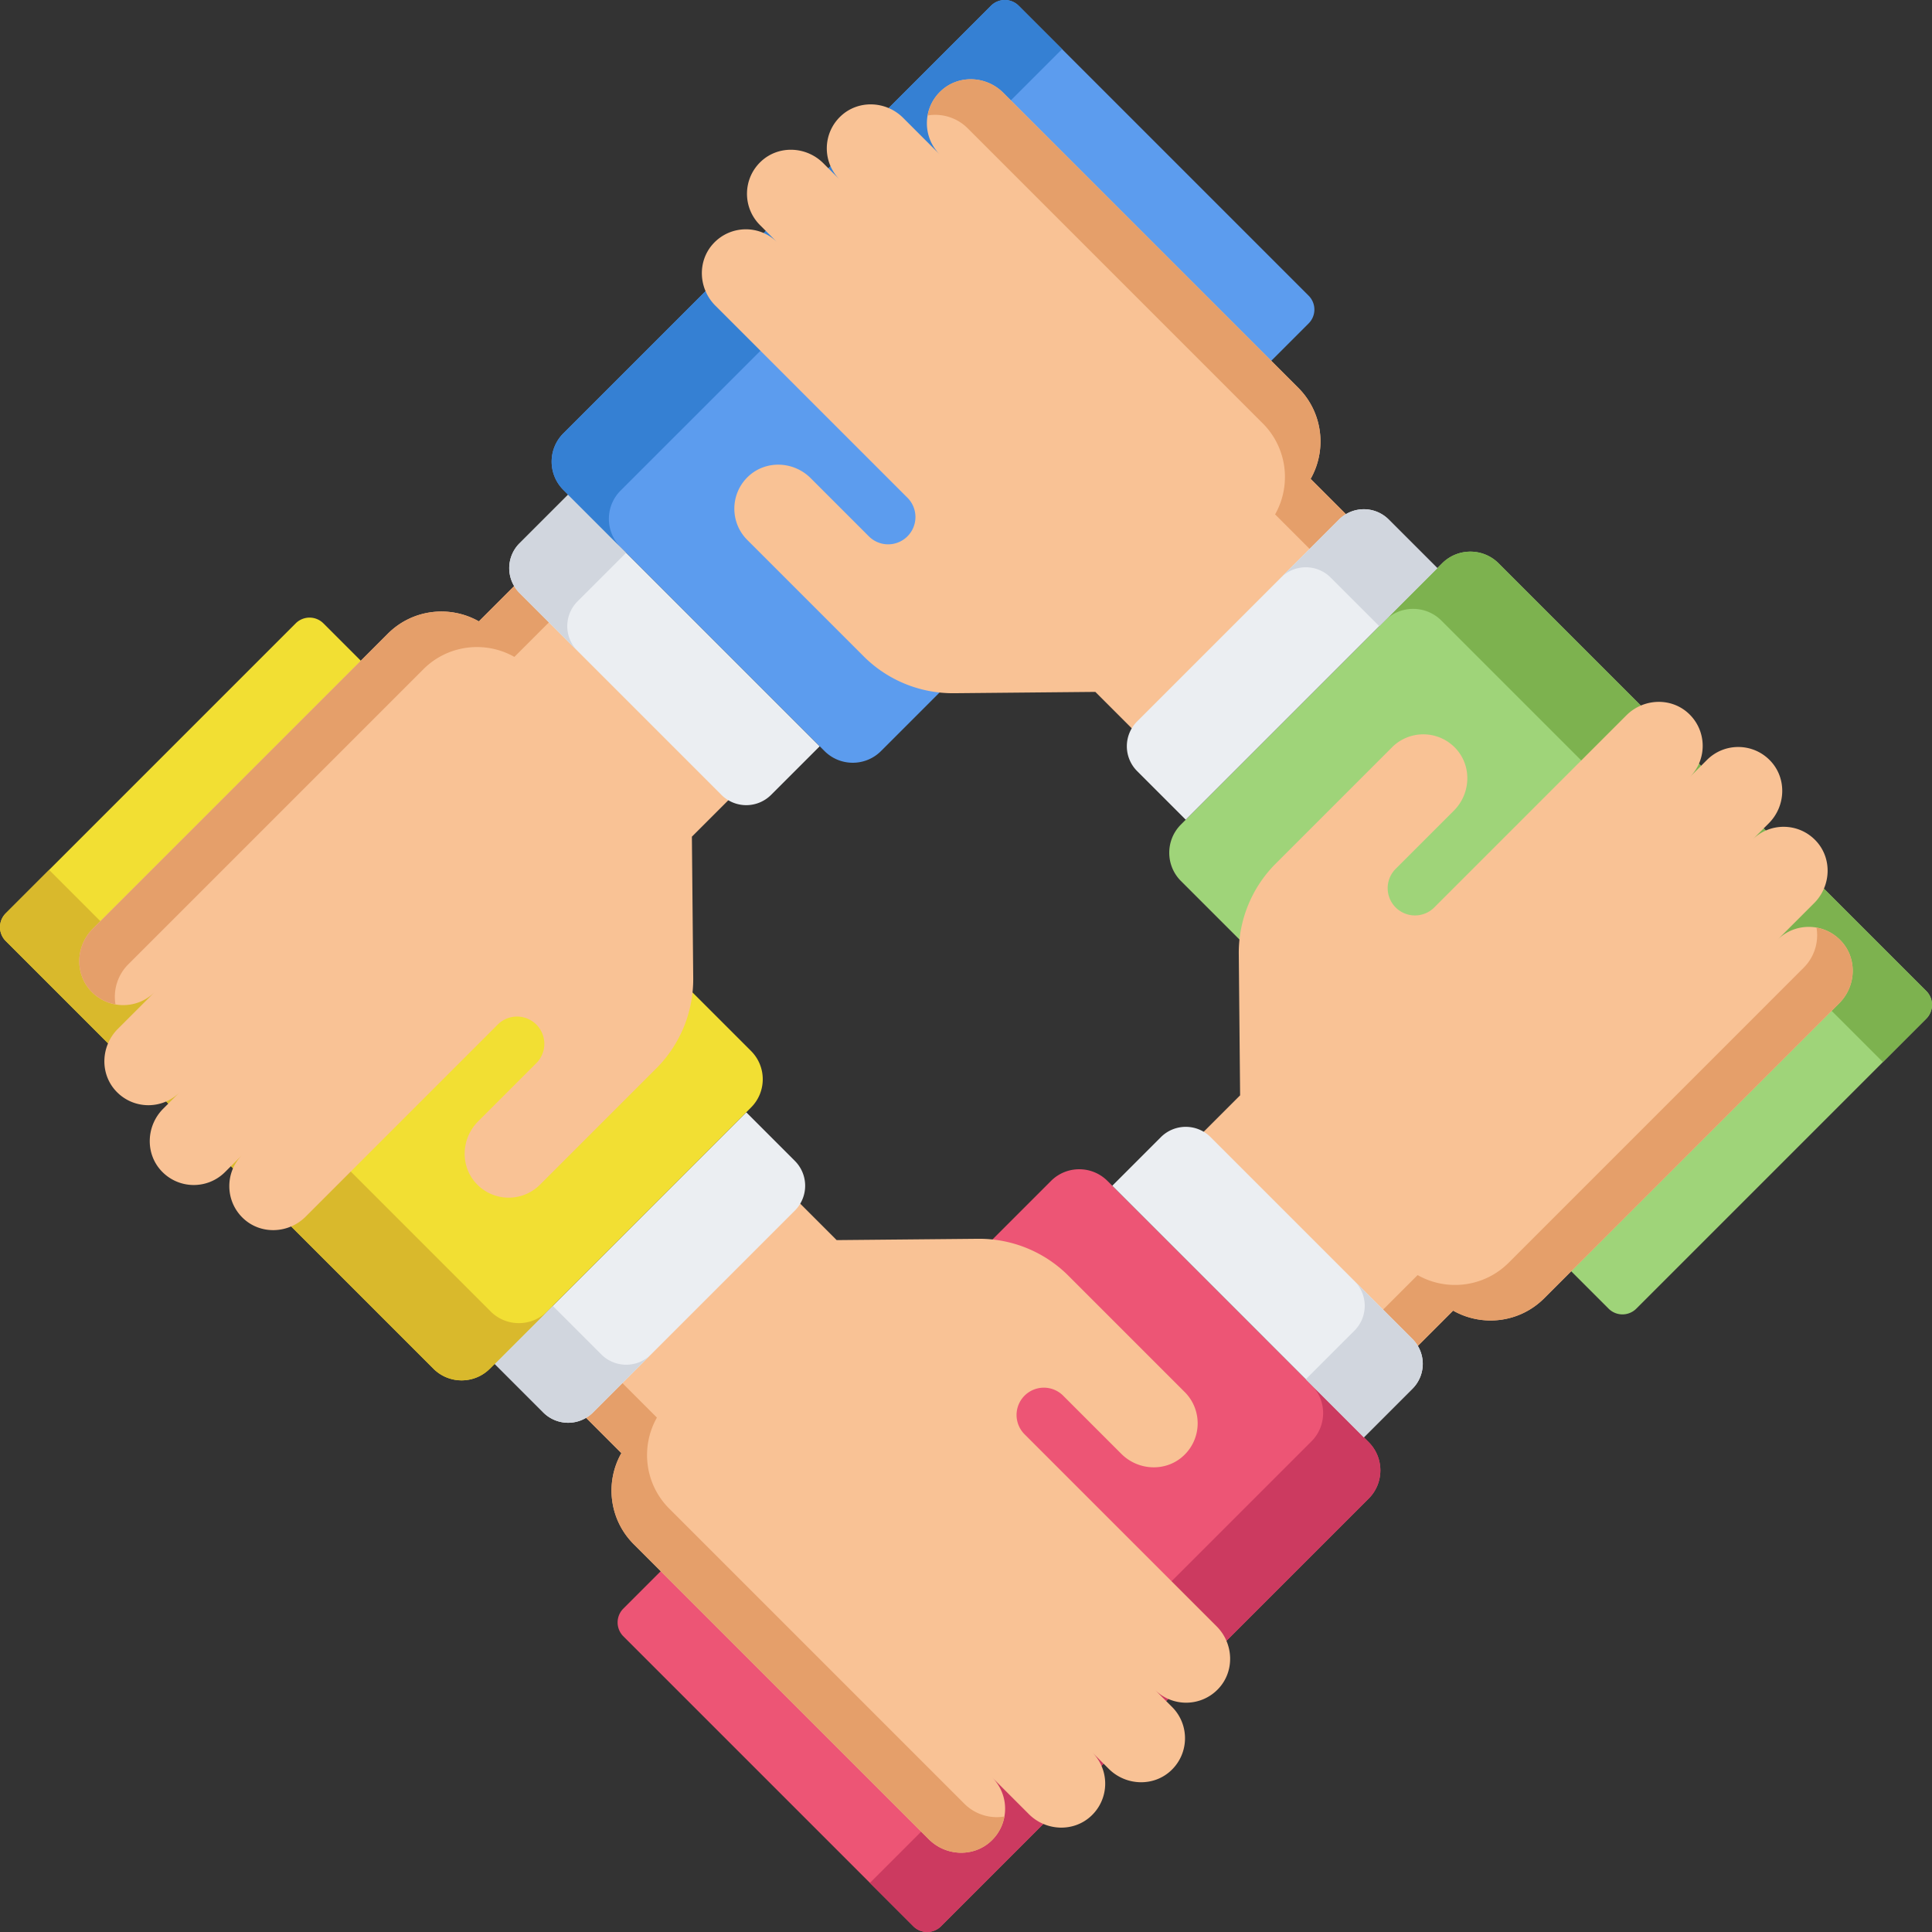
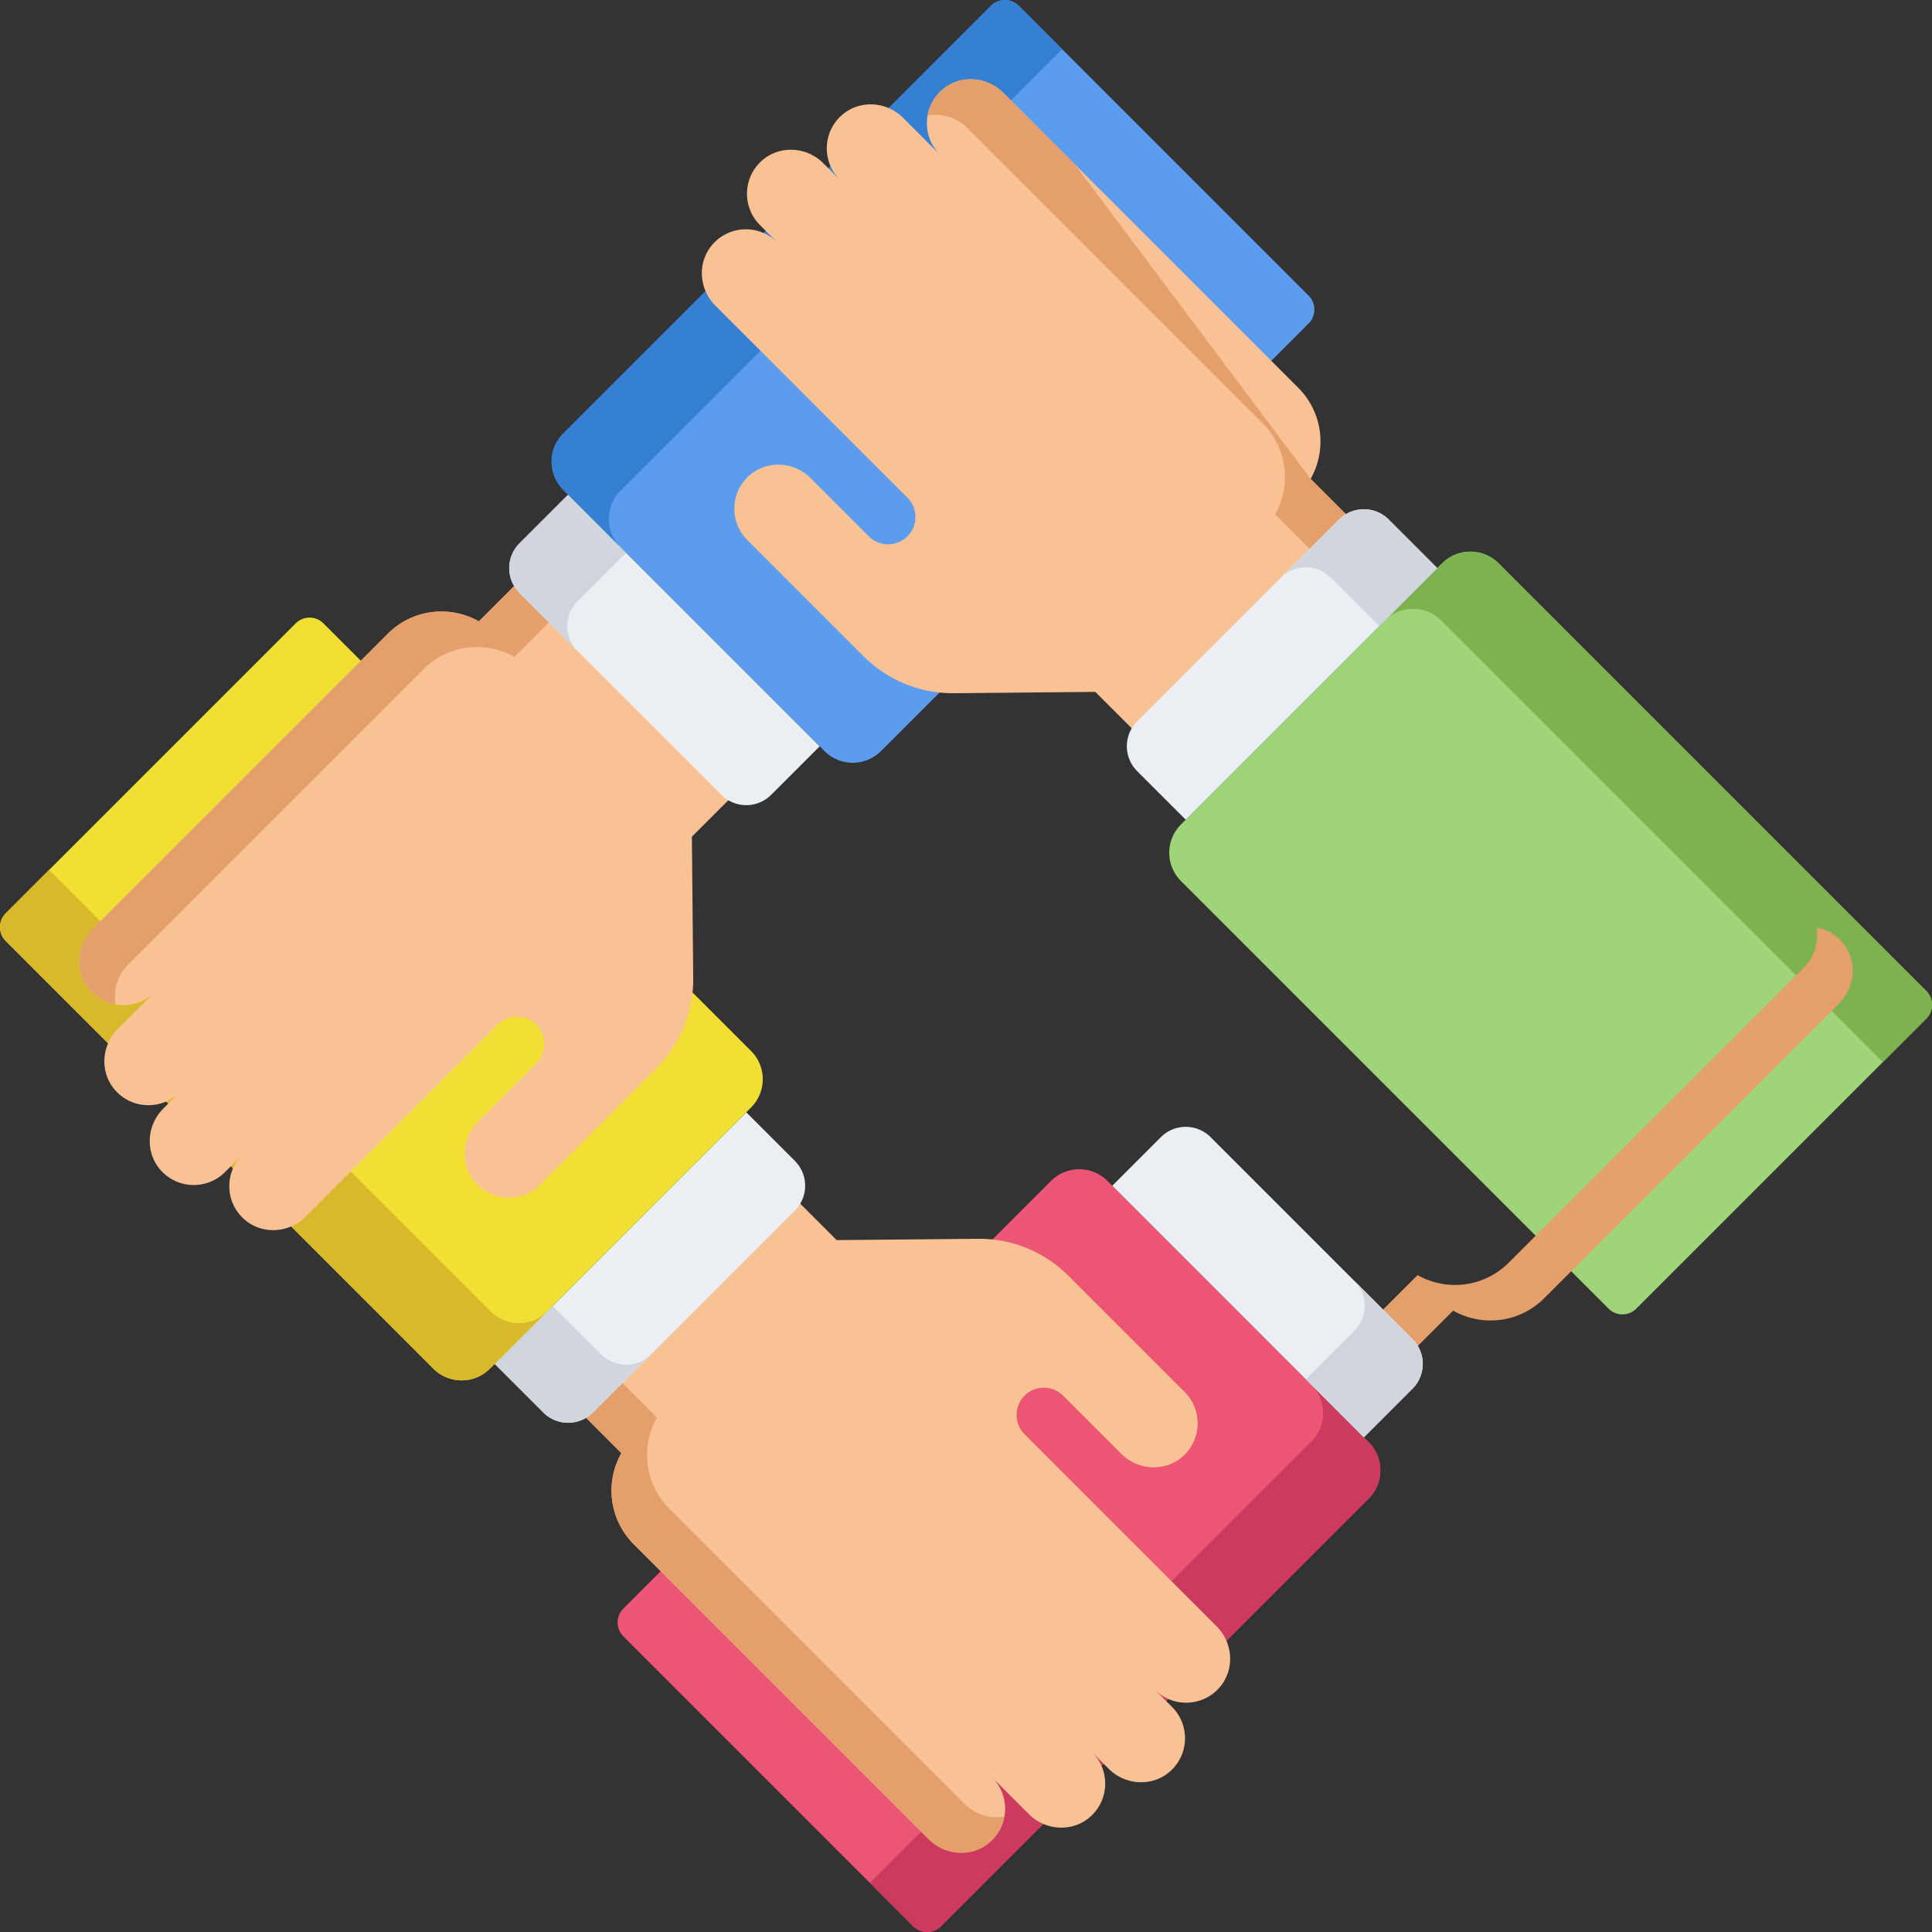
<svg xmlns="http://www.w3.org/2000/svg" viewBox="0 0 512 512">
  <rect x="0" y="0" width="512" height="512" fill="#333333" stroke="none" />
  <path d="M249.382 510.479L362.71 397.15c4.134-4.134 4.134-10.837 0-14.971l-69.216-69.216c-4.134-4.134-10.837-4.134-14.971 0L165.195 426.292a5.195 5.195 0 000 7.346l76.841 76.841a5.195 5.195 0 007.346 0z" fill="#ed5575" />
  <path d="M347.542 381.981L230.54 498.983l11.496 11.496a5.195 5.195 0 007.346 0L362.71 397.15c4.134-4.134 4.134-10.837 0-14.971l-15.169-15.169c4.135 4.134 4.135 10.837.001 14.971z" fill="#cc3a60" />
  <path d="M510.479 262.618L397.15 149.29c-4.134-4.134-10.837-4.134-14.971 0l-69.216 69.216c-4.134 4.134-4.134 10.837 0 14.971l113.329 113.329a5.195 5.195 0 007.346 0l76.841-76.841a5.197 5.197 0 000-7.347z" fill="#9fd479" />
  <path d="M381.981 164.458L498.983 281.46l11.496-11.496a5.195 5.195 0 000-7.346L397.15 149.29c-4.134-4.134-10.837-4.134-14.971 0l-15.169 15.169c4.134-4.135 10.837-4.135 14.971-.001z" fill="#7db24f" />
  <path d="M262.622 487.921c4.886-4.551 4.989-12.204.308-16.885l9.736 9.736c4.497 4.497 11.824 4.83 16.479.496 4.886-4.551 4.989-12.204.308-16.885l4.363 4.363c4.497 4.497 11.824 4.83 16.479.496 4.886-4.551 4.989-12.204.308-16.885l-4.562-4.562c4.681 4.681 12.334 4.578 16.885-.308 4.335-4.654 4.001-11.981-.496-16.479l-27.429-27.429-1.4-1.4-22.083-22.083a7.232 7.232 0 010-10.229 7.232 7.232 0 0110.229 0l15.422 15.422c4.497 4.497 11.824 4.83 16.479.496 4.886-4.551 4.989-12.204.308-16.885l-22.152-22.152-8.666-8.666a33.438 33.438 0 00-23.958-9.792l-37.457.352-11.96-11.96-56.752 56.752 11.66 11.66c-4.353 7.67-3.265 17.59 3.274 24.129l59.304 59.304 1.4 1.4 17.495 17.495c4.497 4.5 11.824 4.833 16.478.499z" fill="#f9c295" />
  <path d="M255.561 478.007l-17.495-17.495-1.4-1.4-59.304-59.304c-6.539-6.539-7.627-16.459-3.274-24.129l-11.66-11.66-9.418 9.418 11.66 11.66c-4.353 7.67-3.265 17.59 3.274 24.129l59.304 59.304 1.4 1.4 17.495 17.495c4.497 4.497 11.824 4.831 16.479.496a11.676 11.676 0 003.548-6.525 12.146 12.146 0 01-10.609-3.389z" fill="#e59f6a" />
  <path d="M143.979 374.322l-12.885-12.885 66.67-66.67 12.885 12.885a9.312 9.312 0 010 13.168l-53.502 53.502a9.31 9.31 0 01-13.168 0z" fill="#ebeef2" />
  <path d="M159.361 358.94l-12.885-12.885-15.382 15.382 12.885 12.885a9.312 9.312 0 0013.168 0l15.382-15.382a9.31 9.31 0 01-13.168 0z" fill="#d1d6de" />
  <path d="M1.521 249.382L114.85 362.71c4.134 4.134 10.837 4.134 14.971 0l69.216-69.216c4.134-4.134 4.134-10.837 0-14.971L85.708 165.195a5.195 5.195 0 00-7.346 0L1.521 242.036a5.195 5.195 0 000 7.346z" fill="#f2df33" />
  <path d="M130.019 347.542L13.017 230.54 1.521 242.036a5.195 5.195 0 000 7.346L114.85 362.71c4.134 4.134 10.837 4.134 14.971 0l15.169-15.169c-4.134 4.135-10.837 4.135-14.971.001z" fill="#d9b92c" />
-   <path d="M487.921 249.378c-4.551-4.886-12.204-4.989-16.885-.308l9.736-9.736c4.497-4.497 4.83-11.824.496-16.479-4.551-4.886-12.204-4.989-16.885-.308l4.363-4.363c4.497-4.497 4.83-11.824.496-16.479-4.551-4.886-12.204-4.989-16.885-.308l-4.562 4.562c4.681-4.681 4.578-12.334-.308-16.885-4.654-4.335-11.981-4.001-16.479.496l-27.429 27.429-1.4 1.4-22.083 22.083a7.232 7.232 0 01-10.229 0 7.232 7.232 0 010-10.229l15.422-15.422c4.497-4.497 4.83-11.824.496-16.479-4.551-4.886-12.204-4.989-16.885-.308l-22.152 22.152-8.666 8.666a33.438 33.438 0 00-9.792 23.958l.352 37.457-11.96 11.96 56.752 56.752 11.66-11.66c7.67 4.353 17.59 3.265 24.129-3.274l59.304-59.304 1.4-1.4 17.495-17.495c4.5-4.497 4.833-11.824.499-16.478z" fill="#f9c295" />
  <path d="M478.007 256.439l-17.495 17.495-1.4 1.4-59.304 59.304c-6.539 6.539-16.459 7.627-24.129 3.274l-11.66 11.66 9.418 9.418 11.66-11.66c7.67 4.353 17.59 3.265 24.129-3.274l59.304-59.304 1.4-1.4 17.495-17.495c4.497-4.497 4.831-11.824.496-16.479a11.676 11.676 0 00-6.525-3.548 12.146 12.146 0 01-3.389 10.609z" fill="#e59f6a" />
  <path d="M374.322 368.021l-12.885 12.885-66.67-66.67 12.885-12.885a9.312 9.312 0 0113.168 0l53.502 53.502a9.31 9.31 0 010 13.168z" fill="#ebeef2" />
  <path d="M358.94 352.639l-12.885 12.885 15.382 15.382 12.885-12.885a9.312 9.312 0 000-13.168l-15.382-15.382a9.31 9.31 0 010 13.168z" fill="#d1d6de" />
  <path d="M24.079 262.622c4.551 4.886 12.204 4.989 16.885.308l-9.736 9.736c-4.497 4.497-4.83 11.824-.496 16.479 4.551 4.886 12.204 4.989 16.885.308l-4.363 4.363c-4.497 4.497-4.83 11.824-.496 16.479 4.551 4.886 12.204 4.989 16.885.308l4.562-4.562c-4.681 4.681-4.578 12.334.308 16.885 4.654 4.335 11.981 4.001 16.479-.496l27.429-27.429 1.4-1.4 22.083-22.083a7.232 7.232 0 0110.229 0 7.232 7.232 0 010 10.229l-15.422 15.422c-4.497 4.497-4.83 11.824-.496 16.479 4.551 4.886 12.204 4.989 16.885.308l22.152-22.152 8.666-8.666a33.438 33.438 0 009.792-23.958l-.352-37.457 11.96-11.96-56.752-56.752-11.66 11.66c-7.67-4.353-17.59-3.265-24.129 3.274L43.47 227.248l-1.4 1.4-17.495 17.495c-4.497 4.498-4.83 11.825-.496 16.479z" fill="#f9c295" />
  <path d="M33.993 255.561l17.495-17.495 1.4-1.4 59.304-59.304c6.539-6.539 16.459-7.627 24.129-3.274l11.66-11.66-9.418-9.418-11.66 11.66c-7.67-4.353-17.59-3.265-24.129 3.274L43.47 227.248l-1.4 1.4-17.495 17.495c-4.497 4.497-4.831 11.824-.496 16.479a11.676 11.676 0 006.525 3.548 12.146 12.146 0 013.389-10.609z" fill="#e59f6a" />
  <path d="M137.678 143.979l12.885-12.885 66.67 66.67-12.885 12.885a9.312 9.312 0 01-13.168 0l-53.502-53.502a9.31 9.31 0 010-13.168z" fill="#ebeef2" />
  <path d="M153.06 159.361l12.885-12.885-15.382-15.382-12.885 12.885a9.312 9.312 0 000 13.168l15.382 15.382a9.31 9.31 0 010-13.168z" fill="#d1d6de" />
  <path d="M262.618 1.521L149.29 114.85c-4.134 4.134-4.134 10.837 0 14.971l69.216 69.216c4.134 4.134 10.837 4.134 14.971 0L346.805 85.708a5.195 5.195 0 000-7.346L269.964 1.521a5.195 5.195 0 00-7.346 0z" fill="#5c9cee" />
  <path d="M164.458 130.019L281.46 13.017 269.964 1.521a5.195 5.195 0 00-7.346 0L149.29 114.85c-4.134 4.134-4.134 10.837 0 14.971l15.169 15.169c-4.135-4.134-4.135-10.837-.001-14.971z" fill="#3580d3" />
  <path d="M249.378 24.079c-4.886 4.551-4.989 12.204-.308 16.885l-9.736-9.736c-4.497-4.497-11.824-4.83-16.479-.496-4.886 4.551-4.989 12.204-.308 16.885l-4.363-4.363c-4.497-4.497-11.824-4.83-16.479-.496-4.886 4.551-4.989 12.204-.308 16.885l4.562 4.562c-4.681-4.681-12.334-4.578-16.885.308-4.335 4.654-4.001 11.981.496 16.479l27.429 27.429 1.4 1.4 22.083 22.083a7.232 7.232 0 010 10.229 7.232 7.232 0 01-10.229 0l-15.422-15.422c-4.497-4.497-11.824-4.83-16.479-.496-4.886 4.551-4.989 12.204-.308 16.885l22.152 22.152 8.666 8.666a33.438 33.438 0 0023.958 9.792l37.457-.352 11.96 11.96 56.752-56.752-11.66-11.66c4.353-7.67 3.265-17.59-3.274-24.129L284.752 43.47l-1.4-1.4-17.495-17.495c-4.498-4.497-11.825-4.83-16.479-.496z" fill="#f9c295" />
-   <path d="M256.439 33.993l17.495 17.495 1.4 1.4 59.304 59.304c6.539 6.539 7.627 16.459 3.274 24.129l11.66 11.66 9.418-9.418-11.66-11.66c4.353-7.67 3.265-17.59-3.274-24.129L284.752 43.47l-1.4-1.4-17.495-17.495c-4.497-4.497-11.824-4.831-16.479-.496a11.676 11.676 0 00-3.548 6.525 12.146 12.146 0 0110.609 3.389z" fill="#e59f6a" />
+   <path d="M256.439 33.993l17.495 17.495 1.4 1.4 59.304 59.304c6.539 6.539 7.627 16.459 3.274 24.129l11.66 11.66 9.418-9.418-11.66-11.66L284.752 43.47l-1.4-1.4-17.495-17.495c-4.497-4.497-11.824-4.831-16.479-.496a11.676 11.676 0 00-3.548 6.525 12.146 12.146 0 0110.609 3.389z" fill="#e59f6a" />
  <path d="M368.021 137.678l12.885 12.885-66.67 66.67-12.885-12.885a9.312 9.312 0 010-13.168l53.502-53.502a9.31 9.31 0 0113.168 0z" fill="#ebeef2" />
  <path d="M352.639 153.06l12.885 12.885 15.382-15.382-12.885-12.885a9.312 9.312 0 00-13.168 0l-15.382 15.382a9.31 9.31 0 0113.168 0z" fill="#d1d6de" />
</svg>